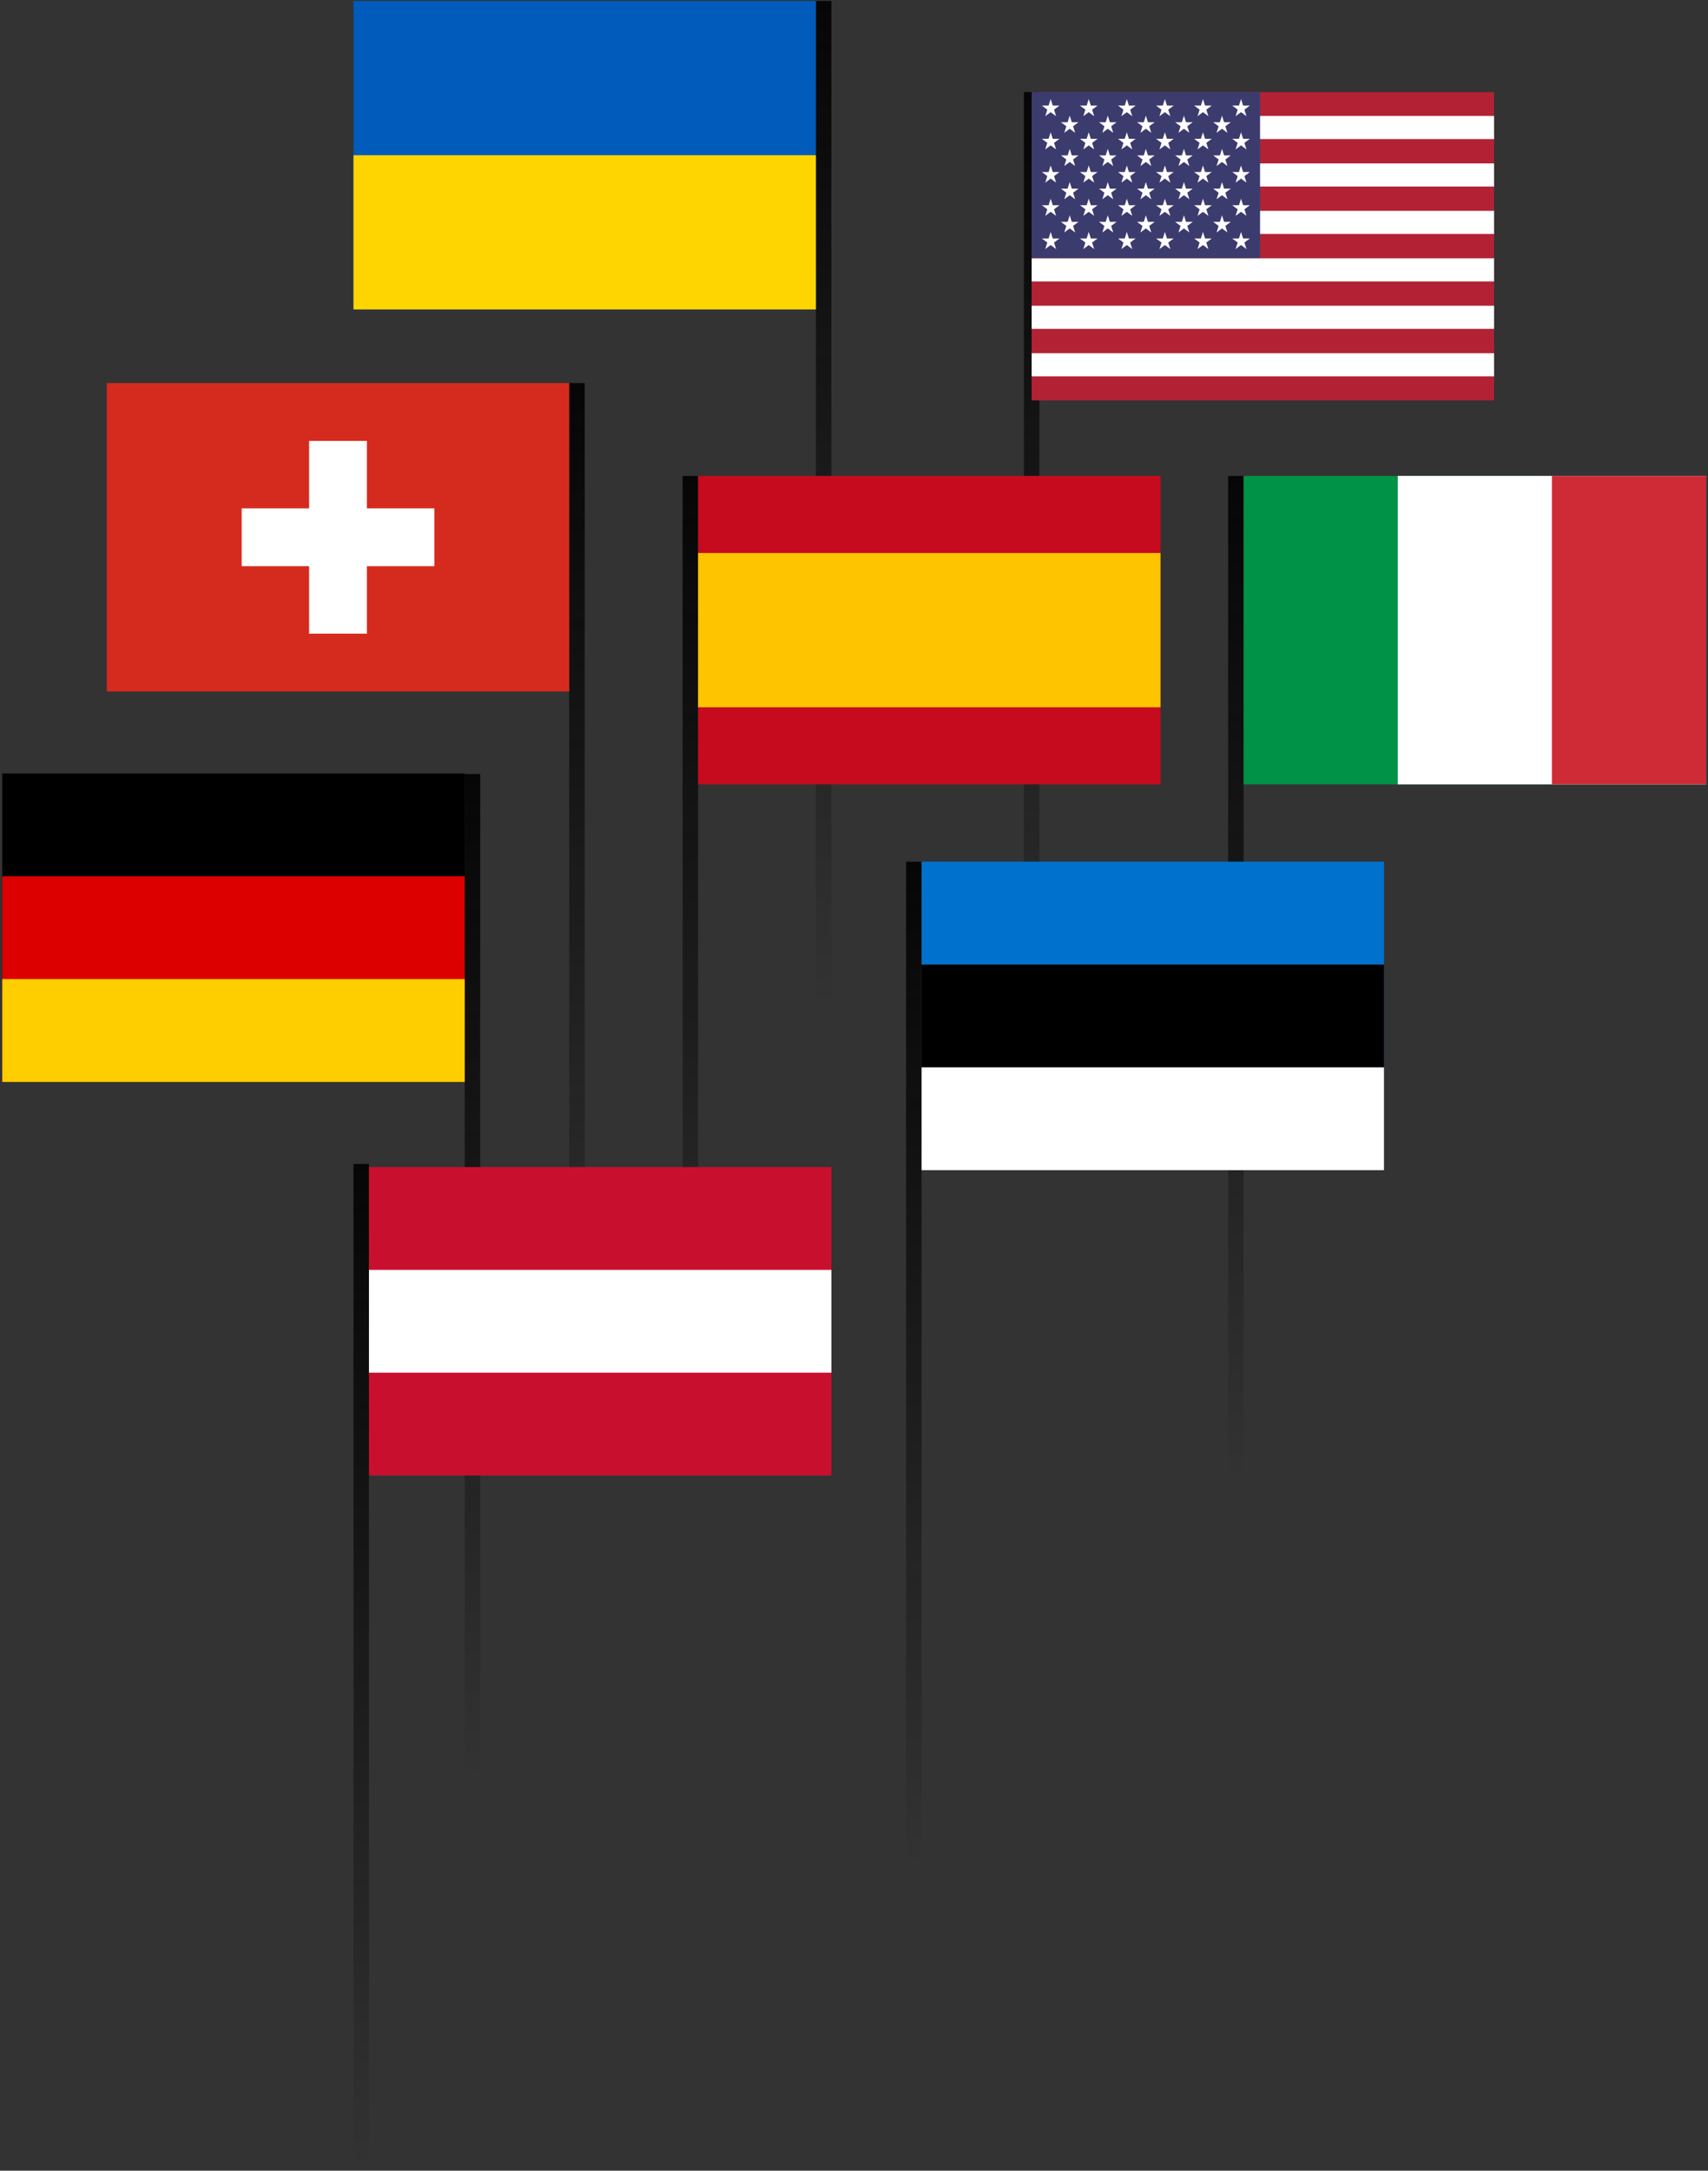
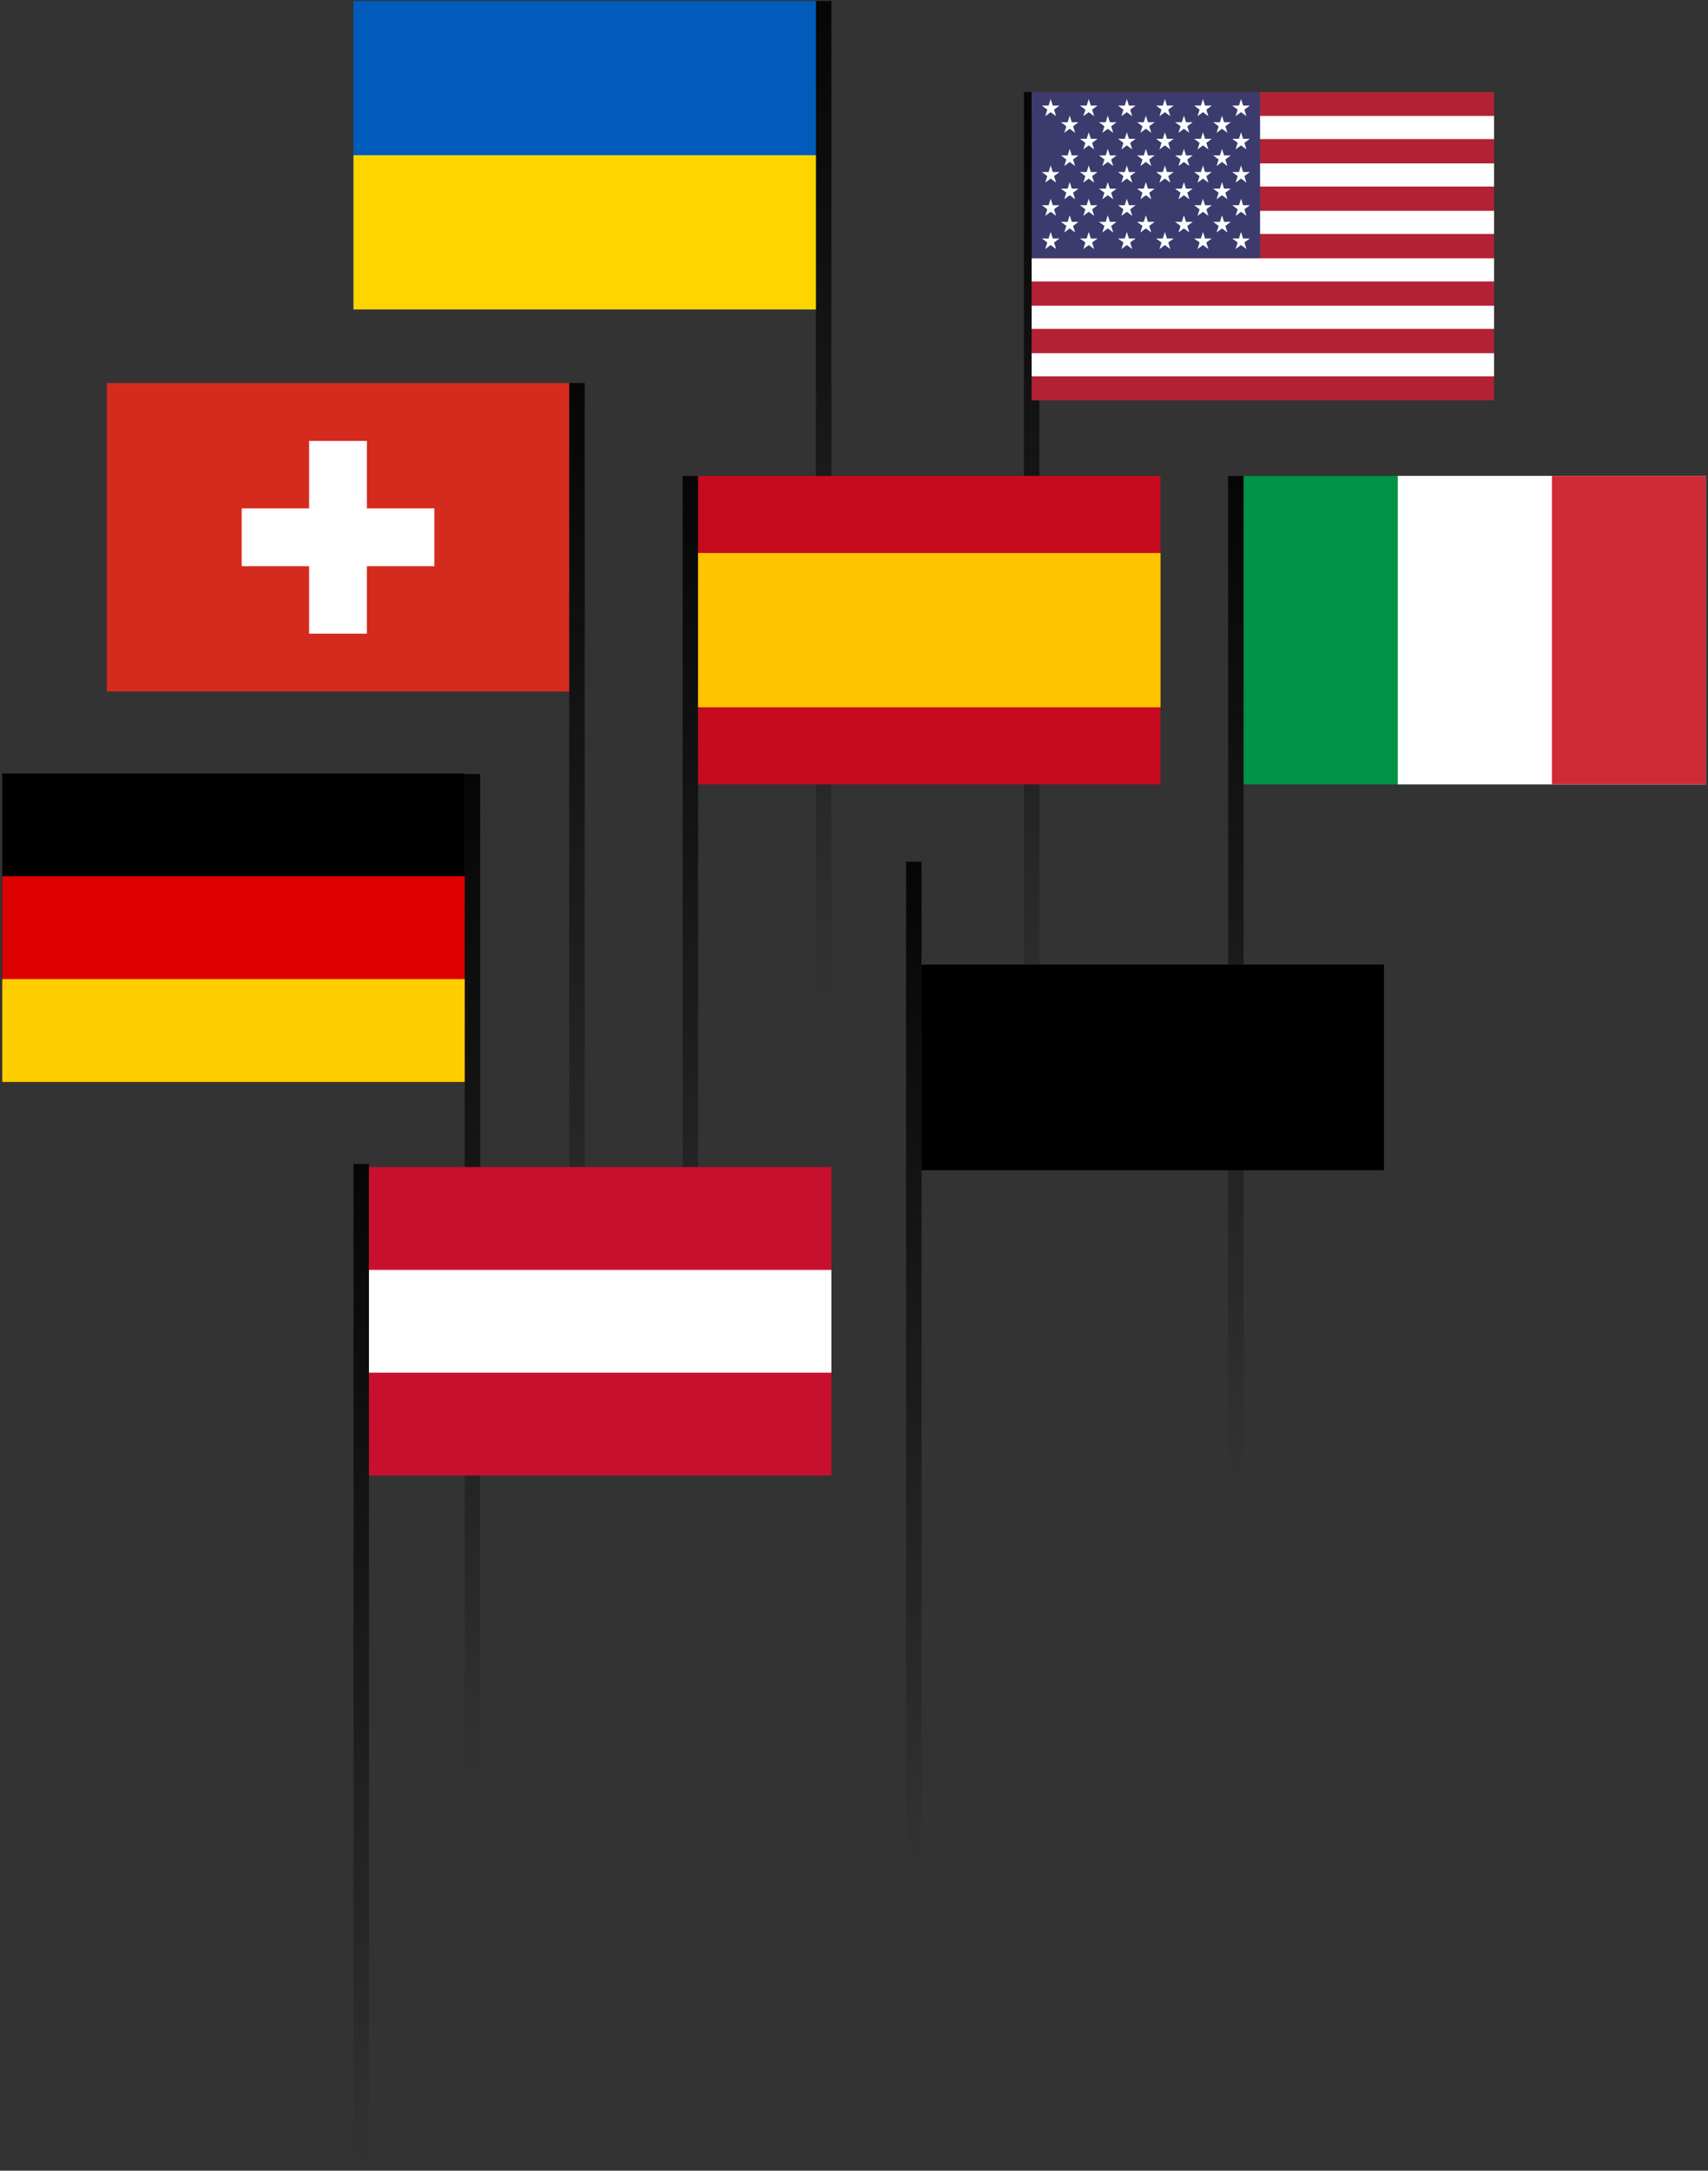
<svg xmlns="http://www.w3.org/2000/svg" width="544" height="691" viewBox="0 0 544 691" fill="none">
  <rect x="0" y="0" width="544" height="691" fill="#333333" stroke="none" />
  <rect x="181.297" y="121.938" width="4.93" height="320.205" fill="url(#paint0_linear_1199_14112)" />
  <rect x="391.161" y="151.498" width="4.93" height="320.205" fill="url(#paint1_linear_1199_14112)" />
  <rect x="148.008" y="246.4" width="4.93" height="320.205" fill="url(#paint2_linear_1199_14112)" />
  <rect x="259.867" y="0.311" width="4.93" height="320.205" fill="url(#paint3_linear_1199_14112)" />
  <rect x="288.591" y="274.311" width="4.93" height="320.205" fill="url(#paint4_linear_1199_14112)" />
  <rect x="112.586" y="370.508" width="4.93" height="320.205" fill="url(#paint5_linear_1199_14112)" />
  <rect x="217.415" y="151.498" width="4.93" height="320.205" fill="url(#paint6_linear_1199_14112)" />
  <rect x="326.113" y="29.311" width="4.93" height="320.205" fill="url(#paint7_linear_1199_14112)" />
  <g clip-path="url(#clip0_1199_14112)">
    <path d="M148.008 246.221H0.727V344.413H148.008V246.221Z" fill="black" />
    <path d="M148.008 278.951H0.727V344.413H148.008V278.951Z" fill="#DD0000" />
    <path d="M148.008 311.682H0.727V344.413H148.008V311.682Z" fill="#FFCE00" />
  </g>
  <g clip-path="url(#clip1_1199_14112)">
    <path d="M181.297 121.939H34.016V220.126H181.297V121.939Z" fill="#D52B1E" />
    <path d="M138.34 161.827H76.973V180.238H138.34V161.827Z" fill="white" />
    <path d="M116.861 140.349H98.451V201.716H116.861V140.349Z" fill="white" />
  </g>
  <g clip-path="url(#clip2_1199_14112)">
    <path d="M259.867 0.311H112.586V98.498H259.867V0.311Z" fill="#005BBB" />
    <path d="M259.867 49.404H112.586V98.498H259.867V49.404Z" fill="#FFD500" />
  </g>
  <g clip-path="url(#clip3_1199_14112)">
-     <path d="M293.521 274.311H440.802V372.503H293.521V274.311Z" fill="#0072CE" />
+     <path d="M293.521 274.311V372.503H293.521V274.311Z" fill="#0072CE" />
    <path d="M293.521 307.042H440.802V372.503H293.521V307.042Z" fill="black" />
-     <path d="M293.521 339.772H440.802V372.503H293.521V339.772Z" fill="white" />
  </g>
  <g clip-path="url(#clip4_1199_14112)">
    <path d="M264.797 371.517H117.516V469.704H264.797V371.517Z" fill="#C8102E" />
    <path d="M264.797 404.246H117.516V436.975H264.797V404.246Z" fill="white" />
  </g>
  <g clip-path="url(#clip5_1199_14112)">
    <path d="M543.372 151.498H396.091V249.685H543.372V151.498Z" fill="#009246" />
    <path d="M543.373 151.498H445.186V249.685H543.373V151.498Z" fill="white" />
    <path d="M543.373 151.498H494.279V249.685H543.373V151.498Z" fill="#CE2B37" />
  </g>
  <g clip-path="url(#clip6_1199_14112)">
    <path d="M369.626 151.498H222.345V249.686H369.626V151.498Z" fill="#C60B1E" />
    <path d="M369.626 176.045H222.345V225.139H369.626V176.045Z" fill="#FFC400" />
  </g>
  <g clip-path="url(#clip7_1199_14112)">
    <path d="M510.47 29.261H328.578V127.449H510.47V29.261Z" fill="#B22234" />
    <path d="M328.578 40.59H510.47H328.578ZM510.47 55.696H328.578H510.47ZM328.578 70.802H510.47H328.578ZM510.47 85.908H328.578H510.47ZM328.578 101.013H510.47H328.578ZM510.47 116.119H328.578H510.47Z" fill="black" />
    <path d="M328.578 40.59H510.47M510.47 55.696H328.578M328.578 70.802H510.47M510.47 85.908H328.578M328.578 101.013H510.47M510.47 116.119H328.578" stroke="white" stroke-width="7.364" />
    <path d="M401.335 29.261H328.578V82.131H401.335V29.261Z" fill="#3C3B6E" />
    <path d="M334.639 31.528L336.371 36.994L331.838 33.616H337.441L332.908 36.994L334.639 31.528Z" fill="white" />
-     <path d="M334.639 42.102L336.371 47.568L331.838 44.19H337.441L332.908 47.568L334.639 42.102Z" fill="white" />
    <path d="M334.639 52.676L336.371 58.142L331.838 54.764H337.441L332.908 58.142L334.639 52.676Z" fill="white" />
    <path d="M334.639 63.251L336.371 68.716L331.838 65.338H337.441L332.908 68.716L334.639 63.251Z" fill="white" />
    <path d="M334.639 73.824L336.371 79.29L331.838 75.912H337.441L332.908 79.29L334.639 73.824Z" fill="white" />
    <path d="M340.704 36.815L342.435 42.28L337.902 38.903H343.505L338.972 42.28L340.704 36.815Z" fill="white" />
    <path d="M340.704 47.389L342.435 52.854L337.902 49.477H343.505L338.972 52.854L340.704 47.389Z" fill="white" />
    <path d="M340.704 57.963L342.435 63.428L337.902 60.051H343.505L338.972 63.428L340.704 57.963Z" fill="white" />
    <path d="M340.704 68.537L342.435 74.002L337.902 70.625H343.505L338.972 74.002L340.704 68.537Z" fill="white" />
    <path d="M346.765 31.528L348.497 36.994L343.964 33.616H349.567L345.034 36.994L346.765 31.528Z" fill="white" />
    <path d="M346.765 42.102L348.497 47.568L343.964 44.19H349.567L345.034 47.568L346.765 42.102Z" fill="white" />
    <path d="M346.765 52.676L348.497 58.142L343.964 54.764H349.567L345.034 58.142L346.765 52.676Z" fill="white" />
    <path d="M346.765 63.251L348.497 68.716L343.964 65.338H349.567L345.034 68.716L346.765 63.251Z" fill="white" />
    <path d="M346.765 73.824L348.497 79.29L343.964 75.912H349.567L345.034 79.29L346.765 73.824Z" fill="white" />
    <path d="M352.83 36.815L354.561 42.28L350.028 38.903H355.631L351.098 42.28L352.83 36.815Z" fill="white" />
    <path d="M352.83 47.389L354.561 52.854L350.028 49.477H355.631L351.098 52.854L352.83 47.389Z" fill="white" />
    <path d="M352.83 57.963L354.561 63.428L350.028 60.051H355.631L351.098 63.428L352.83 57.963Z" fill="white" />
    <path d="M352.83 68.537L354.561 74.002L350.028 70.625H355.631L351.098 74.002L352.83 68.537Z" fill="white" />
    <path d="M358.893 31.528L360.625 36.994L356.092 33.616H361.695L357.162 36.994L358.893 31.528Z" fill="white" />
    <path d="M358.893 42.102L360.625 47.568L356.092 44.19H361.695L357.162 47.568L358.893 42.102Z" fill="white" />
    <path d="M358.893 52.676L360.625 58.142L356.092 54.764H361.695L357.162 58.142L358.893 52.676Z" fill="white" />
    <path d="M358.893 63.251L360.625 68.716L356.092 65.338H361.695L357.162 68.716L358.893 63.251Z" fill="white" />
    <path d="M358.893 73.824L360.625 79.29L356.092 75.912H361.695L357.162 79.29L358.893 73.824Z" fill="white" />
    <path d="M364.956 36.815L366.687 42.28L362.154 38.903H367.757L363.224 42.28L364.956 36.815Z" fill="white" />
    <path d="M364.956 47.389L366.687 52.854L362.154 49.477H367.757L363.224 52.854L364.956 47.389Z" fill="white" />
    <path d="M364.956 57.963L366.687 63.428L362.154 60.051H367.757L363.224 63.428L364.956 57.963Z" fill="white" />
    <path d="M364.956 68.537L366.687 74.002L362.154 70.625H367.757L363.224 74.002L364.956 68.537Z" fill="white" />
    <path d="M371.019 31.528L372.751 36.994L368.218 33.616H373.821L369.288 36.994L371.019 31.528Z" fill="white" />
    <path d="M371.019 42.102L372.751 47.568L368.218 44.19H373.821L369.288 47.568L371.019 42.102Z" fill="white" />
    <path d="M371.019 52.676L372.751 58.142L368.218 54.764H373.821L369.288 58.142L371.019 52.676Z" fill="white" />
-     <path d="M371.019 63.251L372.751 68.716L368.218 65.338H373.821L369.288 68.716L371.019 63.251Z" fill="white" />
    <path d="M371.019 73.824L372.751 79.29L368.218 75.912H373.821L369.288 79.29L371.019 73.824Z" fill="white" />
    <path d="M377.082 36.815L378.813 42.28L374.28 38.903H379.883L375.35 42.28L377.082 36.815Z" fill="white" />
    <path d="M377.082 47.389L378.813 52.854L374.28 49.477H379.883L375.35 52.854L377.082 47.389Z" fill="white" />
    <path d="M377.082 57.963L378.813 63.428L374.28 60.051H379.883L375.35 63.428L377.082 57.963Z" fill="white" />
    <path d="M377.082 68.537L378.813 74.002L374.28 70.625H379.883L375.35 74.002L377.082 68.537Z" fill="white" />
    <path d="M383.146 31.528L384.878 36.993L380.345 33.615H385.948L381.415 36.993L383.146 31.528Z" fill="white" />
    <path d="M383.146 42.102L384.878 47.567L380.345 44.19H385.948L381.415 47.567L383.146 42.102Z" fill="white" />
    <path d="M383.146 52.676L384.878 58.142L380.345 54.764H385.948L381.415 58.142L383.146 52.676Z" fill="white" />
    <path d="M383.146 63.25L384.878 68.716L380.345 65.338H385.948L381.415 68.716L383.146 63.25Z" fill="white" />
    <path d="M383.146 73.824L384.878 79.289L380.345 75.911H385.948L381.415 79.289L383.146 73.824Z" fill="white" />
    <path d="M389.209 36.814L390.94 42.28L386.407 38.902H392.01L387.477 42.28L389.209 36.814Z" fill="white" />
    <path d="M389.209 47.389L390.94 52.854L386.407 49.476H392.01L387.477 52.854L389.209 47.389Z" fill="white" />
    <path d="M389.209 57.963L390.94 63.428L386.407 60.05H392.01L387.477 63.428L389.209 57.963Z" fill="white" />
    <path d="M389.209 68.537L390.94 74.002L386.407 70.624H392.01L387.477 74.002L389.209 68.537Z" fill="white" />
    <path d="M395.272 31.528L397.004 36.993L392.471 33.615H398.074L393.541 36.993L395.272 31.528Z" fill="white" />
    <path d="M395.272 42.102L397.004 47.567L392.471 44.189H398.074L393.541 47.567L395.272 42.102Z" fill="white" />
    <path d="M395.272 52.676L397.004 58.141L392.471 54.764H398.074L393.541 58.141L395.272 52.676Z" fill="white" />
    <path d="M395.272 63.25L397.004 68.715L392.471 65.338H398.074L393.541 68.715L395.272 63.25Z" fill="white" />
    <path d="M395.272 73.824L397.004 79.289L392.471 75.911H398.074L393.541 79.289L395.272 73.824Z" fill="white" />
  </g>
  <defs>
    <linearGradient id="paint0_linear_1199_14112" x1="183.762" y1="121.938" x2="183.762" y2="442.144" gradientUnits="userSpaceOnUse">
      <stop stop-color="#060606" />
      <stop offset="1" stop-opacity="0" />
    </linearGradient>
    <linearGradient id="paint1_linear_1199_14112" x1="393.626" y1="151.498" x2="393.626" y2="471.703" gradientUnits="userSpaceOnUse">
      <stop stop-color="#060606" />
      <stop offset="1" stop-opacity="0" />
    </linearGradient>
    <linearGradient id="paint2_linear_1199_14112" x1="150.473" y1="246.4" x2="150.473" y2="566.605" gradientUnits="userSpaceOnUse">
      <stop stop-color="#060606" />
      <stop offset="1" stop-opacity="0" />
    </linearGradient>
    <linearGradient id="paint3_linear_1199_14112" x1="262.332" y1="0.311" x2="262.332" y2="320.516" gradientUnits="userSpaceOnUse">
      <stop stop-color="#060606" />
      <stop offset="1" stop-opacity="0" />
    </linearGradient>
    <linearGradient id="paint4_linear_1199_14112" x1="291.056" y1="274.311" x2="291.056" y2="594.516" gradientUnits="userSpaceOnUse">
      <stop stop-color="#060606" />
      <stop offset="1" stop-opacity="0" />
    </linearGradient>
    <linearGradient id="paint5_linear_1199_14112" x1="115.051" y1="370.508" x2="115.051" y2="690.713" gradientUnits="userSpaceOnUse">
      <stop stop-color="#060606" />
      <stop offset="1" stop-opacity="0" />
    </linearGradient>
    <linearGradient id="paint6_linear_1199_14112" x1="219.88" y1="151.498" x2="219.88" y2="471.703" gradientUnits="userSpaceOnUse">
      <stop stop-color="#060606" />
      <stop offset="1" stop-opacity="0" />
    </linearGradient>
    <linearGradient id="paint7_linear_1199_14112" x1="328.578" y1="29.311" x2="328.578" y2="349.516" gradientUnits="userSpaceOnUse">
      <stop stop-color="#060606" />
      <stop offset="1" stop-opacity="0" />
    </linearGradient>
    <clipPath id="clip0_1199_14112">
      <rect width="147.281" height="98.192" fill="white" transform="translate(0.727 246.221)" />
    </clipPath>
    <clipPath id="clip1_1199_14112">
      <rect width="147.281" height="98.187" fill="white" transform="translate(34.016 121.938)" />
    </clipPath>
    <clipPath id="clip2_1199_14112">
      <rect width="147.281" height="98.187" fill="white" transform="translate(112.586 0.311)" />
    </clipPath>
    <clipPath id="clip3_1199_14112">
      <rect width="147.281" height="98.192" fill="white" transform="translate(293.521 274.311)" />
    </clipPath>
    <clipPath id="clip4_1199_14112">
      <rect width="147.281" height="98.187" fill="white" transform="translate(117.516 371.517)" />
    </clipPath>
    <clipPath id="clip5_1199_14112">
      <rect width="147.281" height="98.187" fill="white" transform="translate(396.091 151.498)" />
    </clipPath>
    <clipPath id="clip6_1199_14112">
      <rect width="147.281" height="98.187" fill="white" transform="translate(222.345 151.498)" />
    </clipPath>
    <clipPath id="clip7_1199_14112">
      <rect width="147.281" height="98.188" fill="white" transform="translate(328.578 29.311)" />
    </clipPath>
  </defs>
</svg>